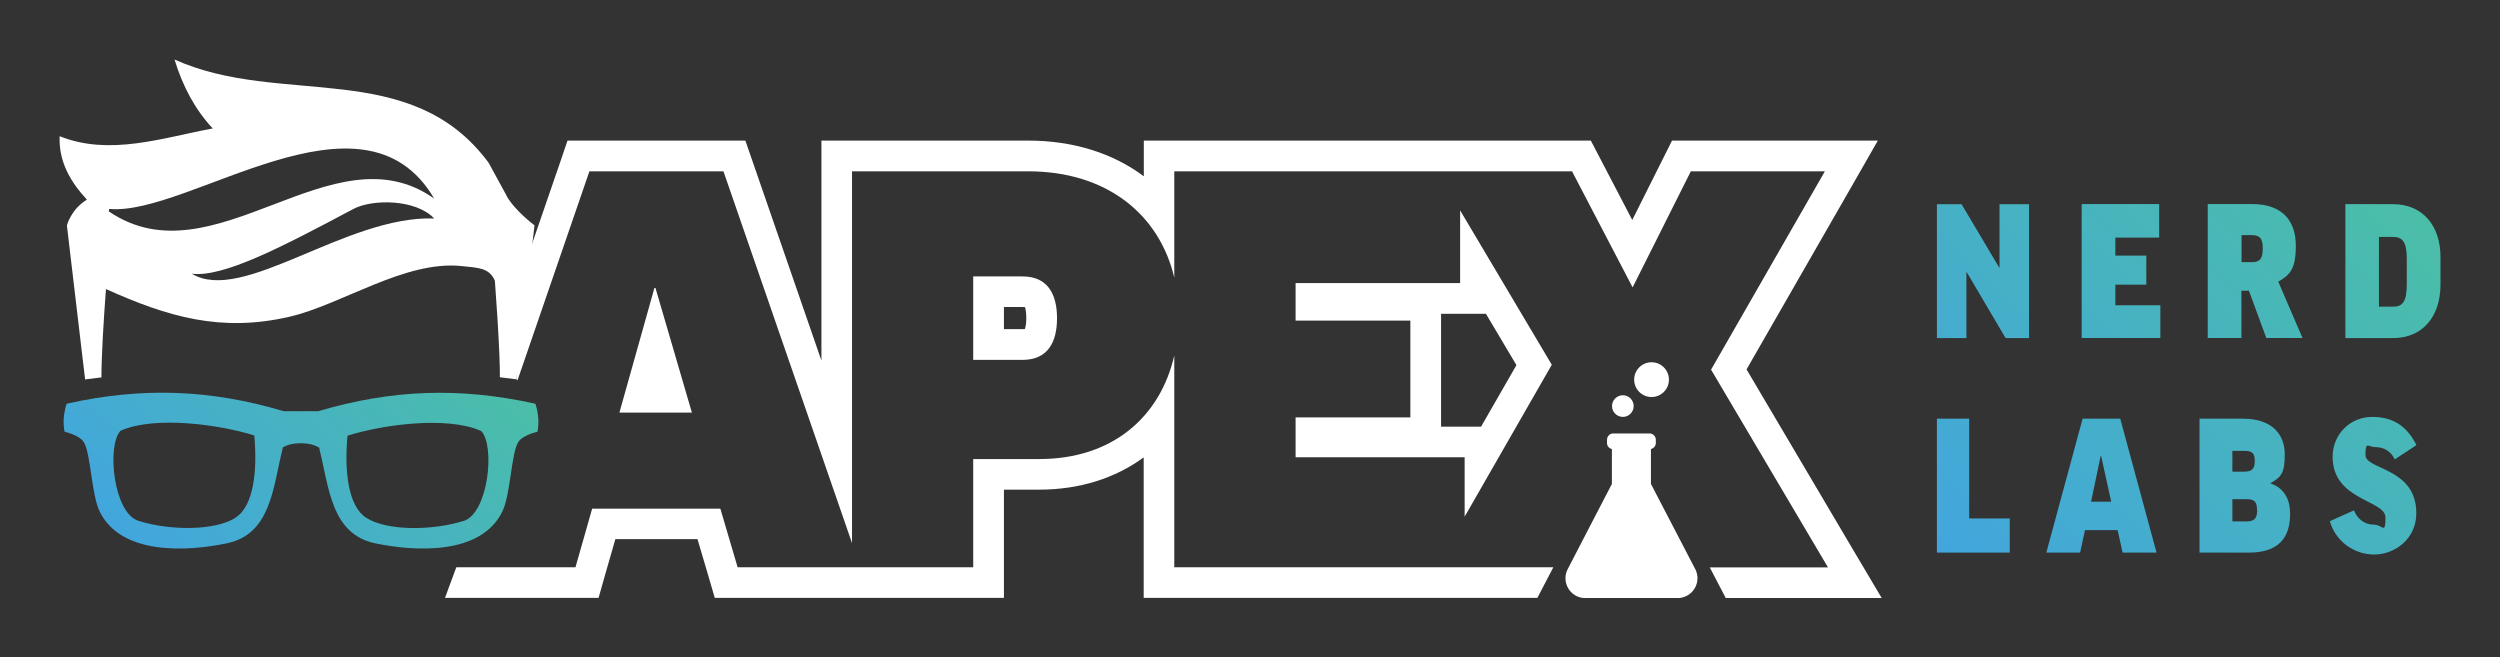
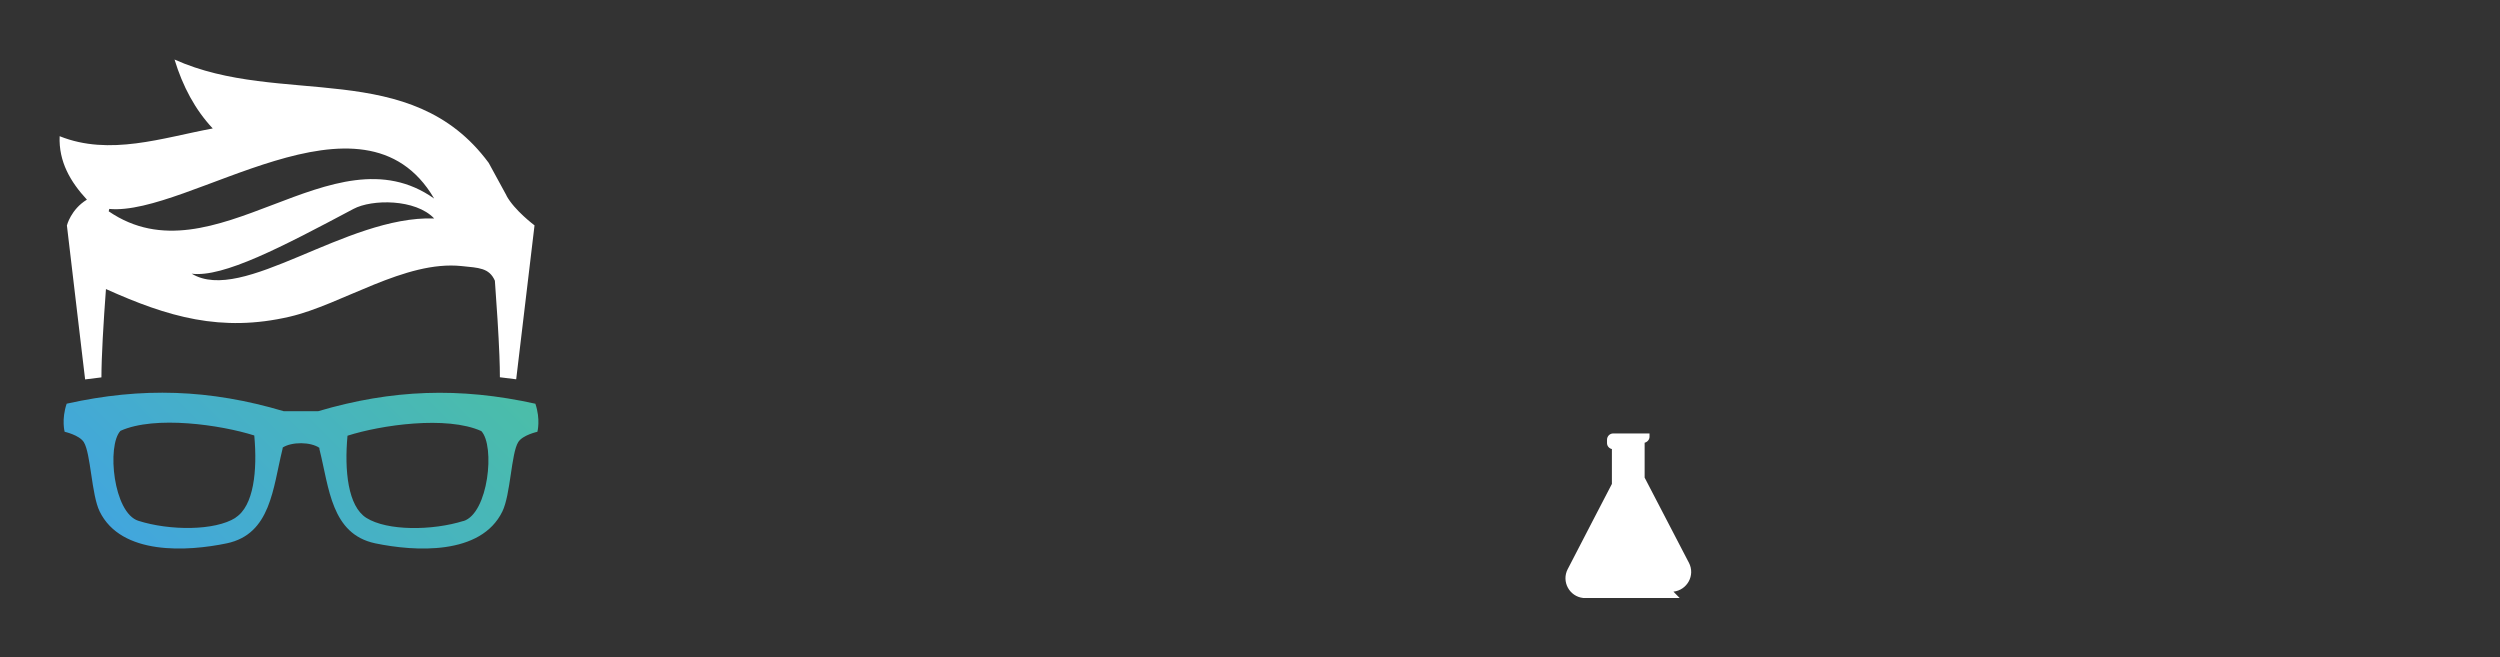
<svg xmlns="http://www.w3.org/2000/svg" xmlns:xlink="http://www.w3.org/1999/xlink" id="Layer_1" version="1.1" viewBox="0 0 2100 552.3">
  <rect x="0" y="0" width="2100" height="552.3" fill="#333333" stroke="none" />
  <defs>
    <style>
      .st0 {
        fill: #fff;
      }

      .st1 {
        fill: url(#linear-gradient1);
      }

      .st2 {
        fill: url(#linear-gradient);
      }
    </style>
    <linearGradient id="linear-gradient" x1="1650.2" y1="487.4" x2="1996.7" y2="140.9" gradientUnits="userSpaceOnUse">
      <stop offset="0" stop-color="#42a6dd" />
      <stop offset="1" stop-color="#4bbea8" />
    </linearGradient>
    <linearGradient id="linear-gradient1" x1="137.8" y1="487.4" x2="367.8" y2="257.3" xlink:href="#linear-gradient" />
  </defs>
-   <path class="st2" d="M1679.6,171.5h24.8v112.5h-19.7l-32.6-55.3h-.3v55.3h-24.8v-112.5h20.7l31.6,53.2h.3v-53.2ZM1776.9,239.1h26v-24.4h-26v-15.1h36.8v-28.2h-65.1v112.5h66.1v-27.5h-37.8v-17.3ZM1913.8,236.7l20.3,47.2h-30.4l-14.6-39.7h-6.3v39.7h-28.3v-112.5h37.2c26.7,0,36.8,15.3,36.8,35s-5,24.6-14.8,30.2ZM1900.7,208.7c0-8.1-2.1-11.2-9.1-11.2h-8.7v22.7h9.1c7.6,0,8.7-5,8.7-11.5ZM2050,215.8v23.4c0,26.3-14.7,44.8-39.9,44.8h-40v-112.5h40c25.2,0,39.9,18.4,39.9,44.3ZM2021.7,217.7c0-14.3-3.4-18.7-11.6-18.7h-11.8v58.6h11.8c8.3,0,11.6-4.3,11.6-19.4v-20.4ZM1654,351.7h-27v112.5h61.2v-28.7h-34.1v-83.8ZM1781,351.7l30.5,112.5h-28.5l-4.2-18.9h-27.4l-4.1,18.9h-28.4l30.5-112.5h31.6ZM1773.4,421.4l-8.5-38.6h-.3l-8.1,38.6h16.9ZM1923.7,431.6c0,19.9-9.4,32.6-34.8,32.6h-41.3v-112.5h36.5c25.6,0,35.1,14.3,35.1,29.9s-2.9,19.2-11.9,24.2v.3c11.6,4,16.4,13.6,16.4,25.4ZM1875.2,396.2h9.8c7,0,9-2.7,9-9.1s-2.1-8.4-9-8.4h-9.8v17.5ZM1895.9,428.6c0-7.2-2.1-9.3-9.1-9.3h-11.6v18.7h11.8c6.7,0,9-2.6,9-9.4ZM1995.6,375.6c6.7,0,12.7,3.3,16,10.3l18.2-12c-7.3-14.6-18.2-23.7-37.1-23.7s-33.3,14.9-33.3,33.5c0,36.9,44.4,36.1,44.4,51s-2.4,6-9.7,6-13.6-4.1-16.8-12l-20.2,9.1c4.6,16.8,20.3,28,37.2,28s35.4-12.7,35.4-34.7c0-38.5-42.7-36.4-42.7-48.8s2.2-6.7,8.5-6.7Z" />
  <path class="st1" d="M449.6,339.1c-63.4-14-120.3-12-182.3,6.3h-29c-62-18.4-118.9-20.4-182.3-6.3-4.5,13.3-1.7,23.6-1.7,23.6,0,0,12.3,2.7,16.1,8.7,5.9,9.5,6.4,44.1,13.3,58.2,18.1,37.1,73.7,33.7,106.8,26.8,37.1-7.8,38.7-46.5,46.8-79.2l.2-1.3c7.7-4.9,23.4-4.8,30.8.3v1c8.2,32.7,9.9,71.4,46.9,79.2,33.1,6.9,88.8,10.3,106.8-26.8,6.9-14.1,7.4-48.8,13.3-58.2,3.7-6,16.1-8.7,16.1-8.7,0,0,2.8-10.3-1.7-23.6ZM197.9,434.9c-17.5,11.1-55.4,10.9-81.6,2.6-21.1-6.6-26.7-63.2-15.1-75.6,29.1-13.1,84.3-5,112.4,3.9,2.7,29.5-.4,59.3-15.8,69ZM389.3,437.6c-26.2,8.2-64,8.5-81.6-2.6-15.4-9.8-18.5-39.6-15.8-69,28.1-9,83.3-17,112.4-3.9,11.7,12.4,6,69-15,75.6Z" />
  <g>
    <g>
-       <path class="st0" d="M1410.9,502.3c-.6,0-1.2,0-1.8,0h-77.4c-.6,0-1.2,0-1.8,0-11.5-1.2-18.5-13.7-13-24.3l.8-1.5,19.2-37.1,17.1-32.9v-29.3c-2.3-.5-4.1-2.5-4.1-5v-2.8c0-2.9,2.3-5.3,5.2-5.3h30.5c2.9,0,5.3,2.4,5.3,5.3v2.8c0,2.4-1.8,4.4-4.1,5v29.3l36.4,70,.8,1.5c5.5,10.6-1.5,23-13,24.3Z" />
-       <path class="st0" d="M1363.2,350.2c5,0,9.1-4.1,9.1-9.1s-4.1-9.1-9.1-9.1-9.1,4.1-9.1,9.1,4.1,9.1,9.1,9.1Z" />
-       <circle class="st0" cx="1387.3" cy="318.9" r="14.6" />
+       <path class="st0" d="M1410.9,502.3c-.6,0-1.2,0-1.8,0h-77.4c-.6,0-1.2,0-1.8,0-11.5-1.2-18.5-13.7-13-24.3l.8-1.5,19.2-37.1,17.1-32.9v-29.3c-2.3-.5-4.1-2.5-4.1-5v-2.8c0-2.9,2.3-5.3,5.2-5.3h30.5v2.8c0,2.4-1.8,4.4-4.1,5v29.3l36.4,70,.8,1.5c5.5,10.6-1.5,23-13,24.3Z" />
    </g>
-     <path class="st0" d="M986.4,476.5v-177.9c-11.8,51.6-51.9,87-113.4,87h-55.5v90.9h-197.9l-14.5-49.2h-107.7l-14,49.2h-100.1l-9.5,25.7h129l5.3-18.7,8.8-30.6h69l9.1,30.8,5.4,18.5h242.9v-90.9h29.7c34,0,64-9.7,87.7-27.1v118h330.7l13.4-25.7h-318.3ZM1557.6,463.5l-90.5-153.2,88.2-153.6,22.1-38.6h-172.9l-7.1,14.2-26.3,52.5-27.6-52.9-7.2-13.8h-375.5v30c-25.7-19.3-59.1-30-97.2-30h-173.6v184.8l-57.9-167.5-6-17.3h-149.4l-5.9,17.4-38.6,112.1,1.5,70.9,1,1,60.4-175.6h112.6l108,312.3V143.9h147.8c66.9,0,110.5,36.8,122.9,89.3v-89.3h334.1l50.9,97.5,48.9-97.5h112.6l-95.6,166.6,98.2,166.1h-99.3l13.4,25.7h131l-23-38.8ZM1303.5,306.4l-77-129.7v61.1h-138.2v31.5h96.4v81.3h-96.4v33.5h142v49.9l73.2-127.6ZM1210.5,358.4v-94.8h37.7l25.6,43.1-29.7,51.7h-33.5ZM858.9,232.2h-41.4v70.1h41.4c21.1,0,29-14.7,29-35s-7.9-35.1-29-35.1ZM861,276.4c-.5,0-1.2.1-2.1.1h-15.6v-18.6h15.6c1,0,1.7,0,2.1.1.4,1.4,1.1,4.3,1.1,9.2s-.7,7.9-1.2,9.1ZM550.5,241.9h-.8l-29.4,104.7h60.9l-30.6-104.7ZM550.5,241.9h-.8l-29.4,104.7h60.9l-30.6-104.7ZM858.9,232.2h-41.4v70.1h41.4c21.1,0,29-14.7,29-35s-7.9-35.1-29-35.1ZM861,276.4c-.5,0-1.2.1-2.1.1h-15.6v-18.6h15.6c1,0,1.7,0,2.1.1.4,1.4,1.1,4.3,1.1,9.2s-.7,7.9-1.2,9.1ZM1303.5,306.4l-77-129.7v61.1h-138.2v31.5h96.4v81.3h-96.4v33.5h142v49.9l73.2-127.6ZM1210.5,358.4v-94.8h37.7l25.6,43.1-29.7,51.7h-33.5ZM1303.5,306.4l-77-129.7v61.1h-138.2v31.5h96.4v81.3h-96.4v33.5h142v49.9l73.2-127.6ZM1210.5,358.4v-94.8h37.7l25.6,43.1-29.7,51.7h-33.5ZM858.9,232.2h-41.4v70.1h41.4c21.1,0,29-14.7,29-35s-7.9-35.1-29-35.1ZM861,276.4c-.5,0-1.2.1-2.1.1h-15.6v-18.6h15.6c1,0,1.7,0,2.1.1.4,1.4,1.1,4.3,1.1,9.2s-.7,7.9-1.2,9.1ZM550.5,241.9h-.8l-29.4,104.7h60.9l-30.6-104.7Z" />
    <path class="st0" d="M425.5,164.3c-6.7-12.3-15-27.5-15-27.5-65.6-88.8-174.6-46.6-263.9-86.8,6.9,22.6,17.3,42.1,32.1,57.9-42.1,7.8-86.6,23.4-128.6,6.5-.9,21.4,9.1,38.4,22.9,53.3-13.5,8.2-16.8,21.7-16.8,21.7l13.2,111.7h0c0,0,2.1,17.6,2.1,17.6l13.7-1.7c0-17,1.7-46.1,3.8-74.2,52,23.4,96.8,36.6,154.4,23.2,43.8-10.2,96.8-47.5,144.4-42.5,14.3,1.5,23.1,1.4,27.9,12.3,1.6,21.8,3.1,44.7,3.8,62.8h0c.3,7,.4,13.2.4,18.3l13.7,1.7,15.4-129.3s-16.9-12.6-23.6-25ZM161,229.9c26.5,3.4,75.9-22.5,135.9-54.4,15.5-8.3,52.2-8.5,67.8,8-74.4-2.5-160.8,72.4-203.7,46.4ZM91.3,177.5l.5-2c66.5,6.2,213.1-110.9,272.9-8.7-85.5-60.6-185.1,71.1-273.4,10.7Z" />
  </g>
</svg>